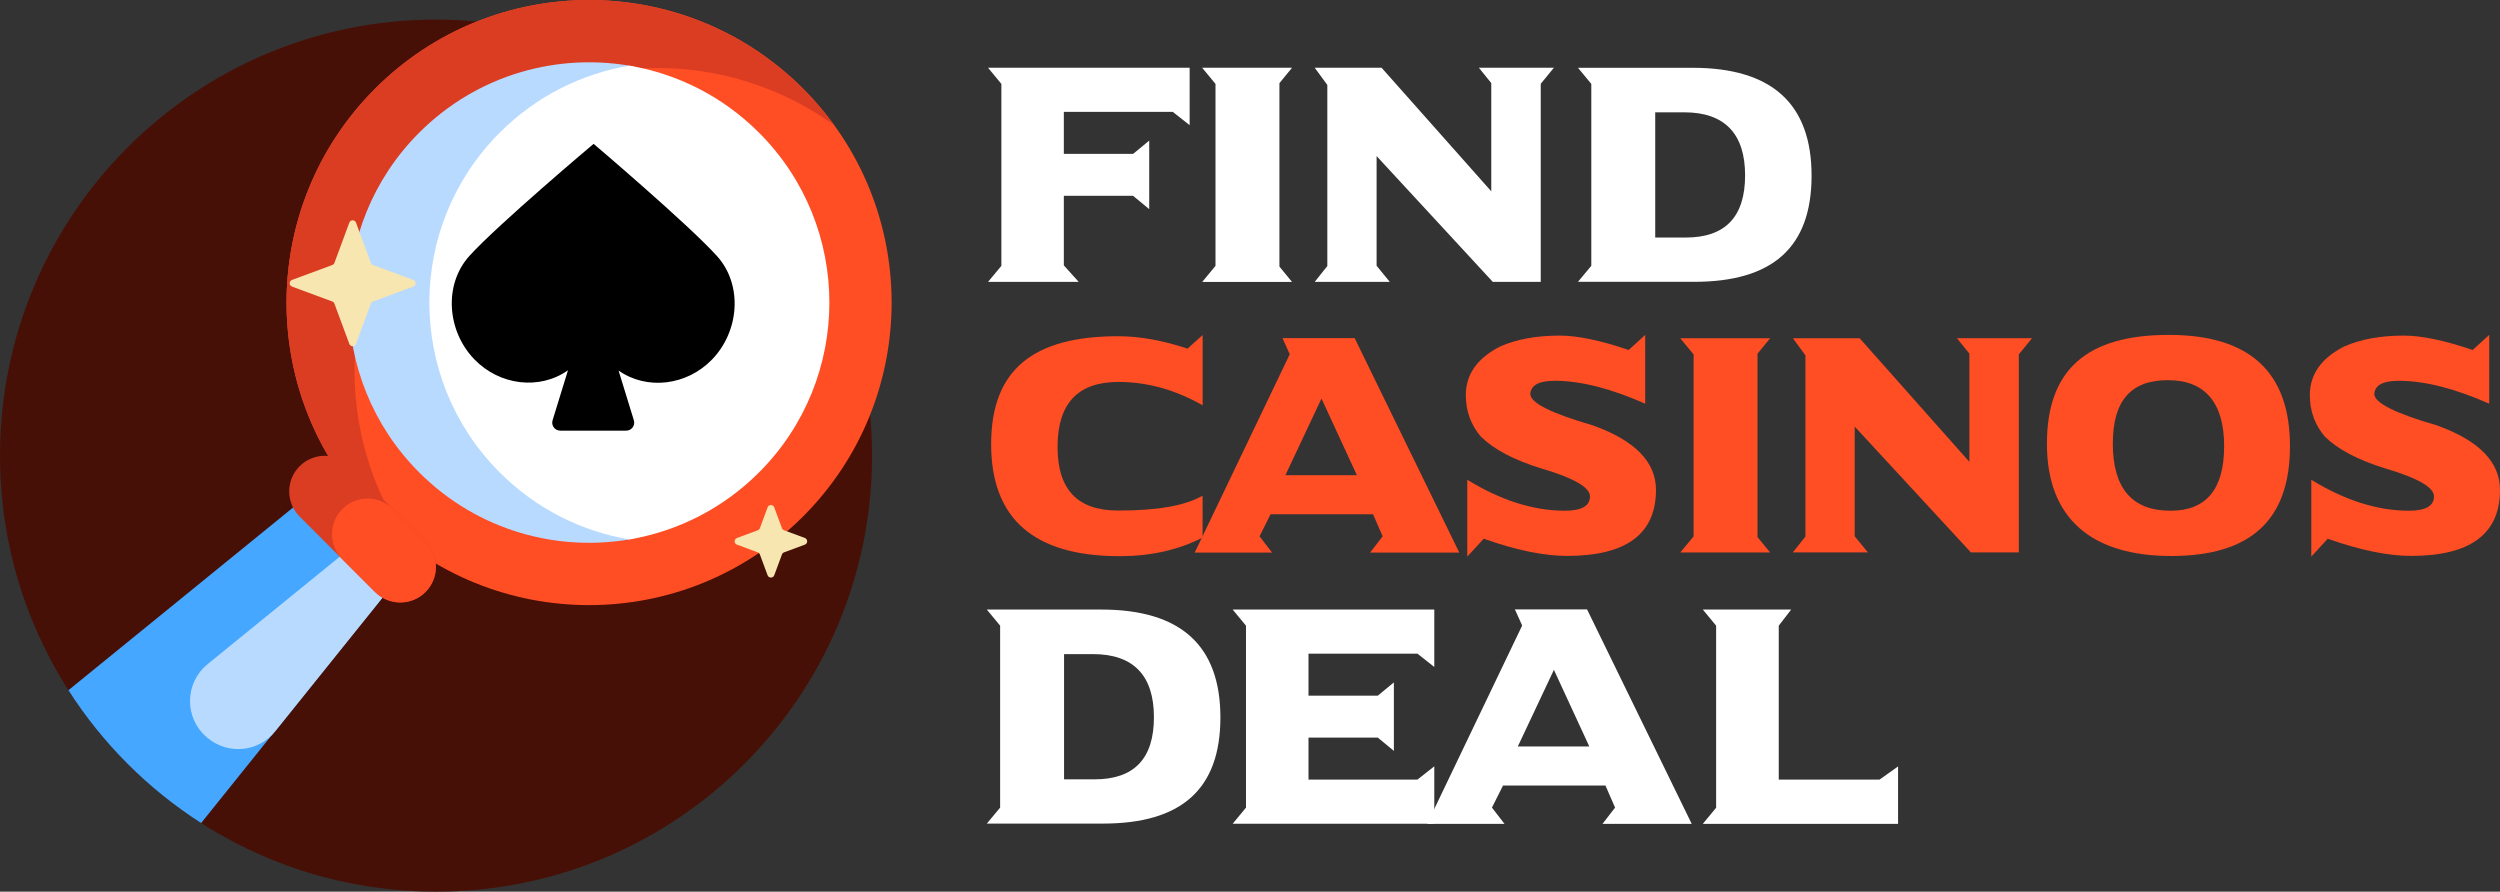
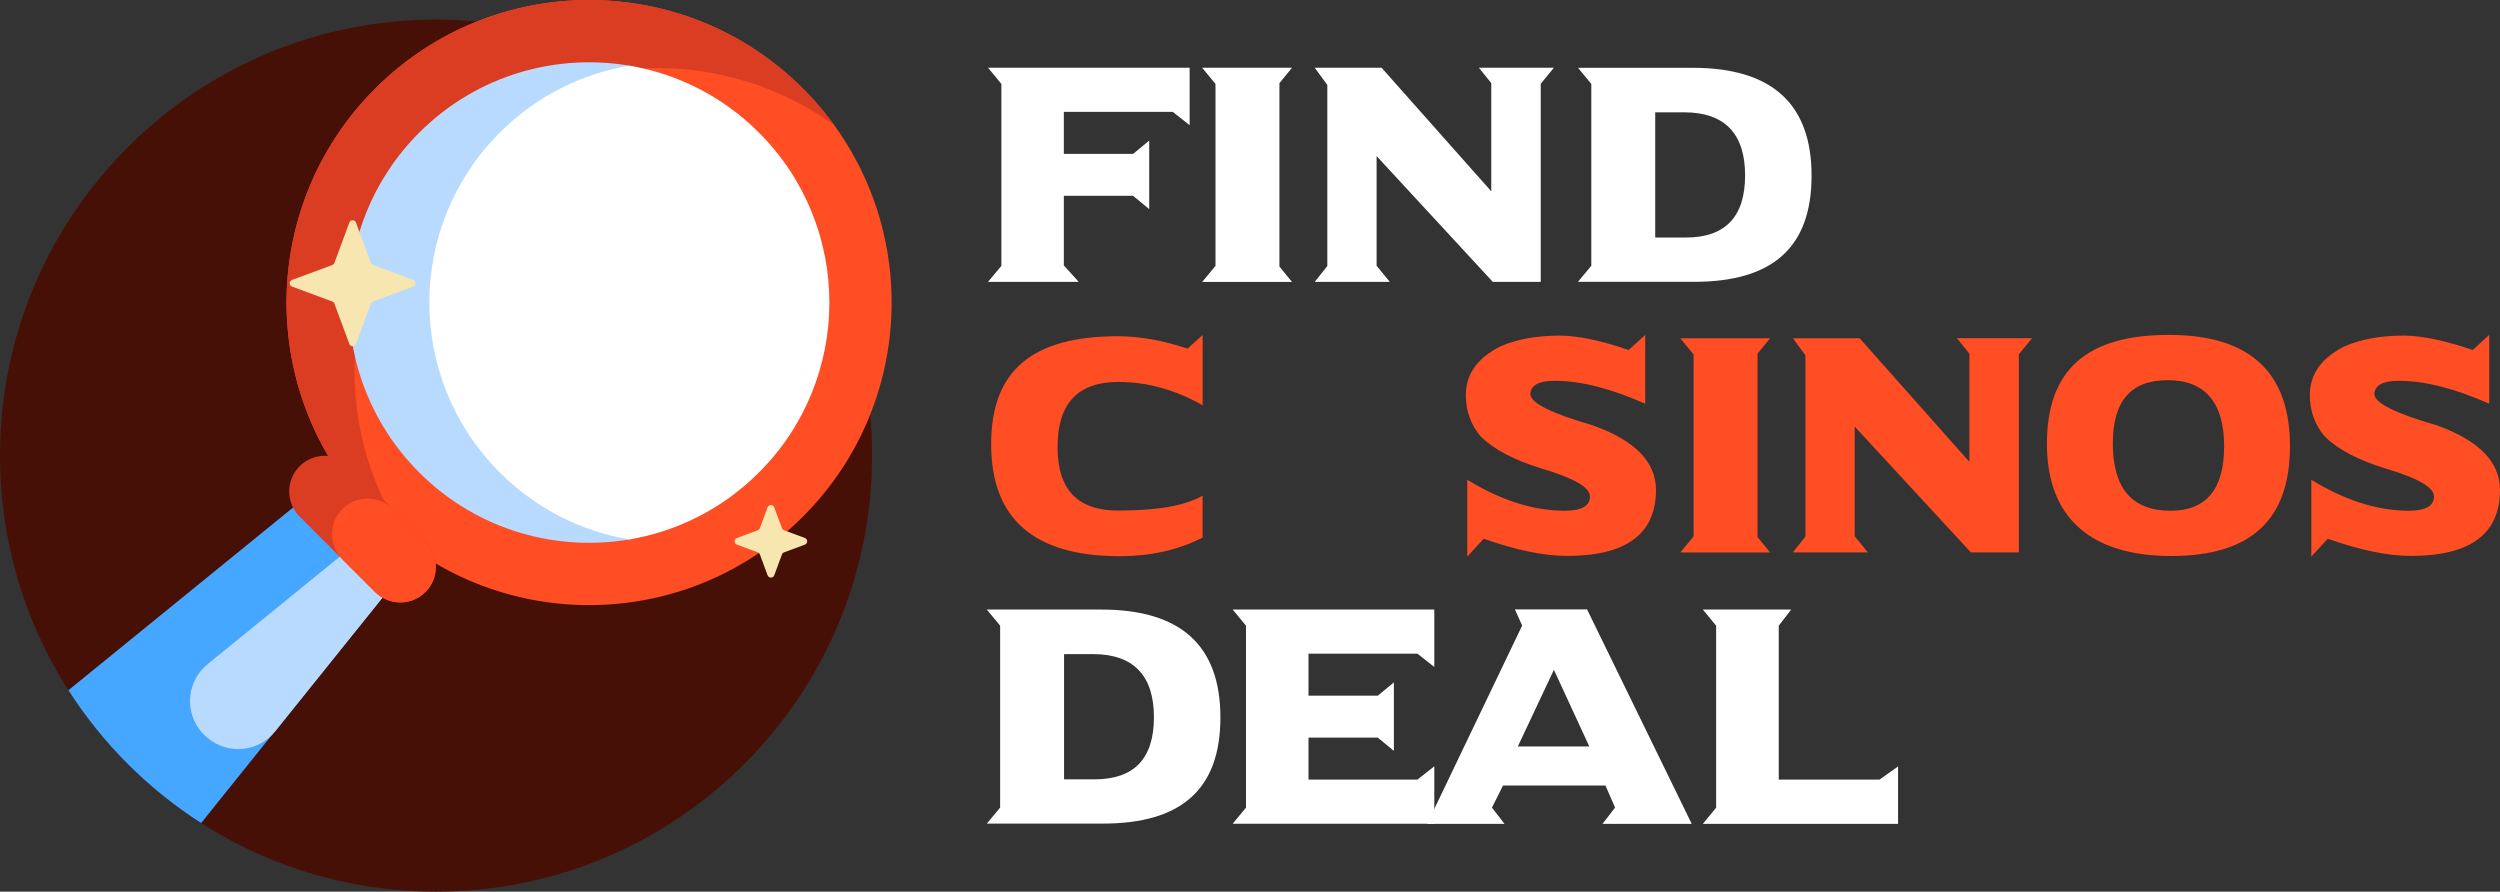
<svg xmlns="http://www.w3.org/2000/svg" id="Layer_2" data-name="Layer 2" viewBox="0 0 561.6 200.3">
  <rect x="0" y="0" width="561.6" height="200.3" fill="#333333" stroke="none" />
  <defs>
    <style>
      .cls-1 {
        fill: #db3d23;
      }

      .cls-1, .cls-2, .cls-3, .cls-4, .cls-5, .cls-6, .cls-7, .cls-8 {
        stroke-width: 0px;
      }

      .cls-3 {
        fill: #f7e6b0;
      }

      .cls-4 {
        fill: #fff;
      }

      .cls-5 {
        fill: #471007;
      }

      .cls-6 {
        fill: #ff4d24;
      }

      .cls-7 {
        fill: #b8daff;
      }

      .cls-8 {
        fill: #45a7ff;
      }
    </style>
  </defs>
  <g id="Layer_4" data-name="Layer 4">
    <g>
      <g>
-         <path class="cls-5" d="m195.9,102.35c0,54.1-43.85,97.95-97.95,97.95S0,156.45,0,102.35,43.85,4.4,97.95,4.4s97.95,43.85,97.95,97.95Z" />
+         <path class="cls-5" d="m195.9,102.35c0,54.1-43.85,97.95-97.95,97.95S0,156.45,0,102.35,43.85,4.4,97.95,4.4s97.95,43.85,97.95,97.95" />
        <path class="cls-8" d="m104.02,95.81c4.01,4.01,4.36,10.39.81,14.82l-59.65,74.26c-11.96-7.67-22.15-17.86-29.81-29.84l73.78-60c4.42-3.59,10.84-3.26,14.87.76Z" />
        <path class="cls-7" d="m46.61,149.21l53.34-43.37c2.15-1.75,4.78-2.57,7.38-2.48.09,2.57-.72,5.18-2.44,7.32l-43.07,53.62c-3.75,4.66-10.59,5.32-15.17,1.48-.06-.05-.12-.1-.18-.15-5.11-4.3-5.04-12.19.15-16.41Z" />
        <path class="cls-6" d="m180.39,19.91c26.54,26.54,26.54,69.58,0,96.12-26.54,26.54-69.58,26.54-96.12,0-26.54-26.54-26.54-69.58,0-96.12,26.54-26.54,69.58-26.54,96.12,0Z" />
        <path class="cls-1" d="m187.42,28.15c-26.57-19.26-63.94-16.92-87.88,7.03-20.83,20.83-25.31,51.83-13.44,77.03l9.48,9.48c3.12,3.12,3.12,8.19,0,11.31s-8.19,3.12-11.31,0l-16.96-16.96c-3.12-3.12-3.12-8.18,0-11.31,1.75-1.75,4.12-2.52,6.41-2.31-15.34-26.05-11.82-60.14,10.55-82.51,26.54-26.54,69.58-26.54,96.12,0,2.6,2.6,4.94,5.35,7.03,8.24Z" />
        <path class="cls-6" d="m95.58,132.99c-3.12,3.12-8.18,3.12-11.31,0l-7.35-7.35c-3.12-3.12-3.12-8.18,0-11.31,3.12-3.12,8.18-3.12,11.31,0l7.35,7.35c3.12,3.12,3.12,8.19,0,11.31Z" />
        <path class="cls-7" d="m142.52,120.97c-16.98,3.25-35.21-1.7-48.35-14.84-21.08-21.08-21.08-55.25,0-76.33,13.14-13.14,31.38-18.09,48.35-14.84-8.73,2.44-16.98,7.15-23.83,14.14-21.08,21.47-21.08,56.28,0,77.74,6.86,6.99,15.1,11.7,23.83,14.14Z" />
        <path class="cls-4" d="m170.5,106.13c-8.23,8.23-18.46,13.24-29.12,15.05-10.66-1.8-20.89-6.82-29.12-15.05-21.08-21.08-21.08-55.25,0-76.33,8.23-8.23,18.45-13.24,29.12-15.05,10.66,1.8,20.89,6.82,29.12,15.05,21.08,21.08,21.08,55.25,0,76.33Z" />
        <path class="cls-3" d="m92.84,64.38l-9.05,3.35c-.22.08-.39.25-.47.47l-3.35,9.05c-.26.7-1.24.7-1.5,0l-3.35-9.05c-.08-.22-.25-.39-.47-.47l-9.05-3.35c-.7-.26-.7-1.24,0-1.5l9.05-3.35c.22-.08.39-.25.47-.47l3.35-9.05c.26-.7,1.24-.7,1.5,0l3.35,9.05c.08.22.25.39.47.47l9.05,3.35c.7.26.7,1.24,0,1.5Zm87.96,56.47l-4.67-1.73c-.22-.08-.39-.25-.47-.47l-1.73-4.67c-.26-.7-1.24-.7-1.5,0l-1.73,4.67c-.08.22-.25.39-.47.47l-4.67,1.73c-.7.26-.7,1.24,0,1.5l4.67,1.73c.22.08.39.25.47.47l1.73,4.67c.26.7,1.24.7,1.5,0l1.73-4.67c.08-.22.25-.39.47-.47l4.67-1.73c.7-.26.7-1.24,0-1.5Z" />
      </g>
-       <path class="cls-2" d="m133.33,32.33s-21.32,17.95-27.84,25.11c-5.85,6.43-5.11,16.87,1.05,23.26,5.68,5.9,14.68,6.98,21.05,2.48l-3.46,11.24c-.35,1.15.51,2.32,1.71,2.32h14.84c1.2,0,2.06-1.17,1.71-2.32l-3.44-11.18c6.34,4.46,15.3,3.4,20.98-2.46,6.18-6.36,6.96-16.81,1.13-23.26-6.49-7.18-27.72-25.21-27.72-25.21Z" />
    </g>
    <g>
      <g>
        <path class="cls-4" d="m221.95,15.22h45.29v12.9l-3.79-2.99h-24.47v9.44h15.56l3.62-2.99v15.4l-3.62-2.99h-15.56v15.63l3.33,3.69h-20.35l2.99-3.59V18.85l-2.99-3.62Z" />
        <path class="cls-4" d="m270.06,15.22h20.18l-2.83,3.46v41.2l2.83,3.46h-20.18l2.99-3.62V18.85l-2.99-3.62Z" />
        <path class="cls-4" d="m295.33,15.22h15.03l24.64,27.76v-24.31l-2.79-3.46h16.86l-2.96,3.62v44.49h-10.77l-26.1-28.26v24.64l2.96,3.62h-16.86l2.83-3.56V19.08l-2.83-3.86Z" />
        <path class="cls-4" d="m354.48,63.3l2.99-3.59V18.85l-2.99-3.62h25.74c17.82,0,26.73,8.08,26.73,24.24s-8.8,23.84-26.4,23.84h-26.07Zm17.36-9.94h6.85c8.89,0,13.33-4.66,13.33-13.97s-4.56-14.16-13.67-14.16h-6.52v28.13Z" />
      </g>
      <g>
        <path class="cls-6" d="m270.16,120.75c-5.41,2.79-11.63,4.19-18.65,4.19-19.24,0-28.86-8.39-28.86-25.17s9.51-24.24,28.53-24.24c4.81,0,10.01.93,15.59,2.79l3.39-3.06v15.79c-6.14-3.5-12.45-5.25-18.92-5.25-9.11,0-13.67,4.85-13.67,14.56s4.54,14.33,13.63,14.33,14.94-1.11,18.95-3.33v9.38Z" />
-         <path class="cls-6" d="m288.08,75.96h16.23l23.51,48.18h-20.05l2.83-3.66-2.16-4.96h-23.01l-2.49,4.96,2.83,3.66h-17.39l21.35-44.56-1.63-3.62Zm.67,30.79h16.06l-7.95-17.22-8.11,17.22Z" />
        <path class="cls-6" d="m369.58,75.23v15.46c-7.76-3.44-14.53-5.15-20.32-5.15-3.55,0-5.38.99-5.49,2.96,0,2,4.68,4.34,14.03,7.05,9.47,3.39,14.2,8.22,14.2,14.5,0,9.89-6.66,14.83-19.98,14.83-5.21,0-11.45-1.29-18.72-3.86l-3.69,4.02v-17.26c7.56,4.63,14.86,6.95,21.91,6.95,3.77,0,5.65-1.07,5.65-3.22,0-2.04-3.66-4.13-10.97-6.29-6.1-1.88-10.61-4.26-13.53-7.12-2.26-2.64-3.39-5.75-3.39-9.34,0-4.68,2.58-8.32,7.75-10.94,3.68-1.62,8.13-2.43,13.37-2.43,3.97,0,9.12,1.08,15.46,3.23l3.72-3.39Z" />
        <path class="cls-6" d="m377.46,75.99h20.18l-2.83,3.46v41.2l2.83,3.46h-20.18l2.99-3.62v-40.87l-2.99-3.62Z" />
        <path class="cls-6" d="m402.73,75.99h15.03l24.64,27.76v-24.31l-2.79-3.46h16.86l-2.96,3.62v44.49h-10.77l-26.1-28.26v24.64l2.96,3.62h-16.86l2.83-3.56v-40.7l-2.83-3.86Z" />
        <path class="cls-6" d="m487.22,75.23c18.13,0,27.2,8.33,27.2,25s-8.9,24.67-26.7,24.67-27.9-8.4-27.9-25.2,9.13-24.47,27.4-24.47Zm-12.6,24.37c0,10.09,4.32,15.13,12.97,15.13,8.02,0,12.04-4.83,12.04-14.5s-4.21-14.83-12.63-14.83-12.37,4.73-12.37,14.2Z" />
        <path class="cls-6" d="m559.18,75.23v15.46c-7.76-3.44-14.53-5.15-20.32-5.15-3.55,0-5.38.99-5.49,2.96,0,2,4.68,4.34,14.03,7.05,9.46,3.39,14.2,8.22,14.2,14.5,0,9.89-6.66,14.83-19.98,14.83-5.21,0-11.45-1.29-18.72-3.86l-3.69,4.02v-17.26c7.56,4.63,14.86,6.95,21.91,6.95,3.77,0,5.65-1.07,5.65-3.22,0-2.04-3.66-4.13-10.97-6.29-6.1-1.88-10.61-4.26-13.53-7.12-2.26-2.64-3.39-5.75-3.39-9.34,0-4.68,2.58-8.32,7.75-10.94,3.68-1.62,8.14-2.43,13.37-2.43,3.97,0,9.12,1.08,15.46,3.23l3.72-3.39Z" />
      </g>
      <g>
        <path class="cls-4" d="m221.68,185.01l2.99-3.59v-40.87l-2.99-3.62h25.74c17.82,0,26.73,8.08,26.73,24.24s-8.8,23.84-26.4,23.84h-26.07Zm17.36-9.94h6.85c8.89,0,13.33-4.65,13.33-13.96s-4.56-14.17-13.67-14.17h-6.52v28.13Z" />
        <path class="cls-4" d="m276.91,136.93h45.29v12.9l-3.79-2.99h-24.47v9.44h15.56l3.62-2.99v15.39l-3.62-2.99h-15.56v9.44h24.47l3.79-2.99v12.9h-45.29l2.99-3.62v-40.87l-2.99-3.62Z" />
        <path class="cls-4" d="m340.29,136.9h16.23l23.51,48.18h-20.05l2.83-3.66-2.16-4.96h-23.01l-2.49,4.96,2.83,3.66h-17.39l21.35-44.56-1.63-3.62Zm.67,30.79h16.06l-7.95-17.22-8.11,17.22Z" />
        <path class="cls-4" d="m382.52,136.93h19.85l-2.79,3.62v34.58h22.64l4.16-2.96v12.9h-43.86l2.99-3.62v-40.9l-2.99-3.62Z" />
      </g>
    </g>
  </g>
</svg>